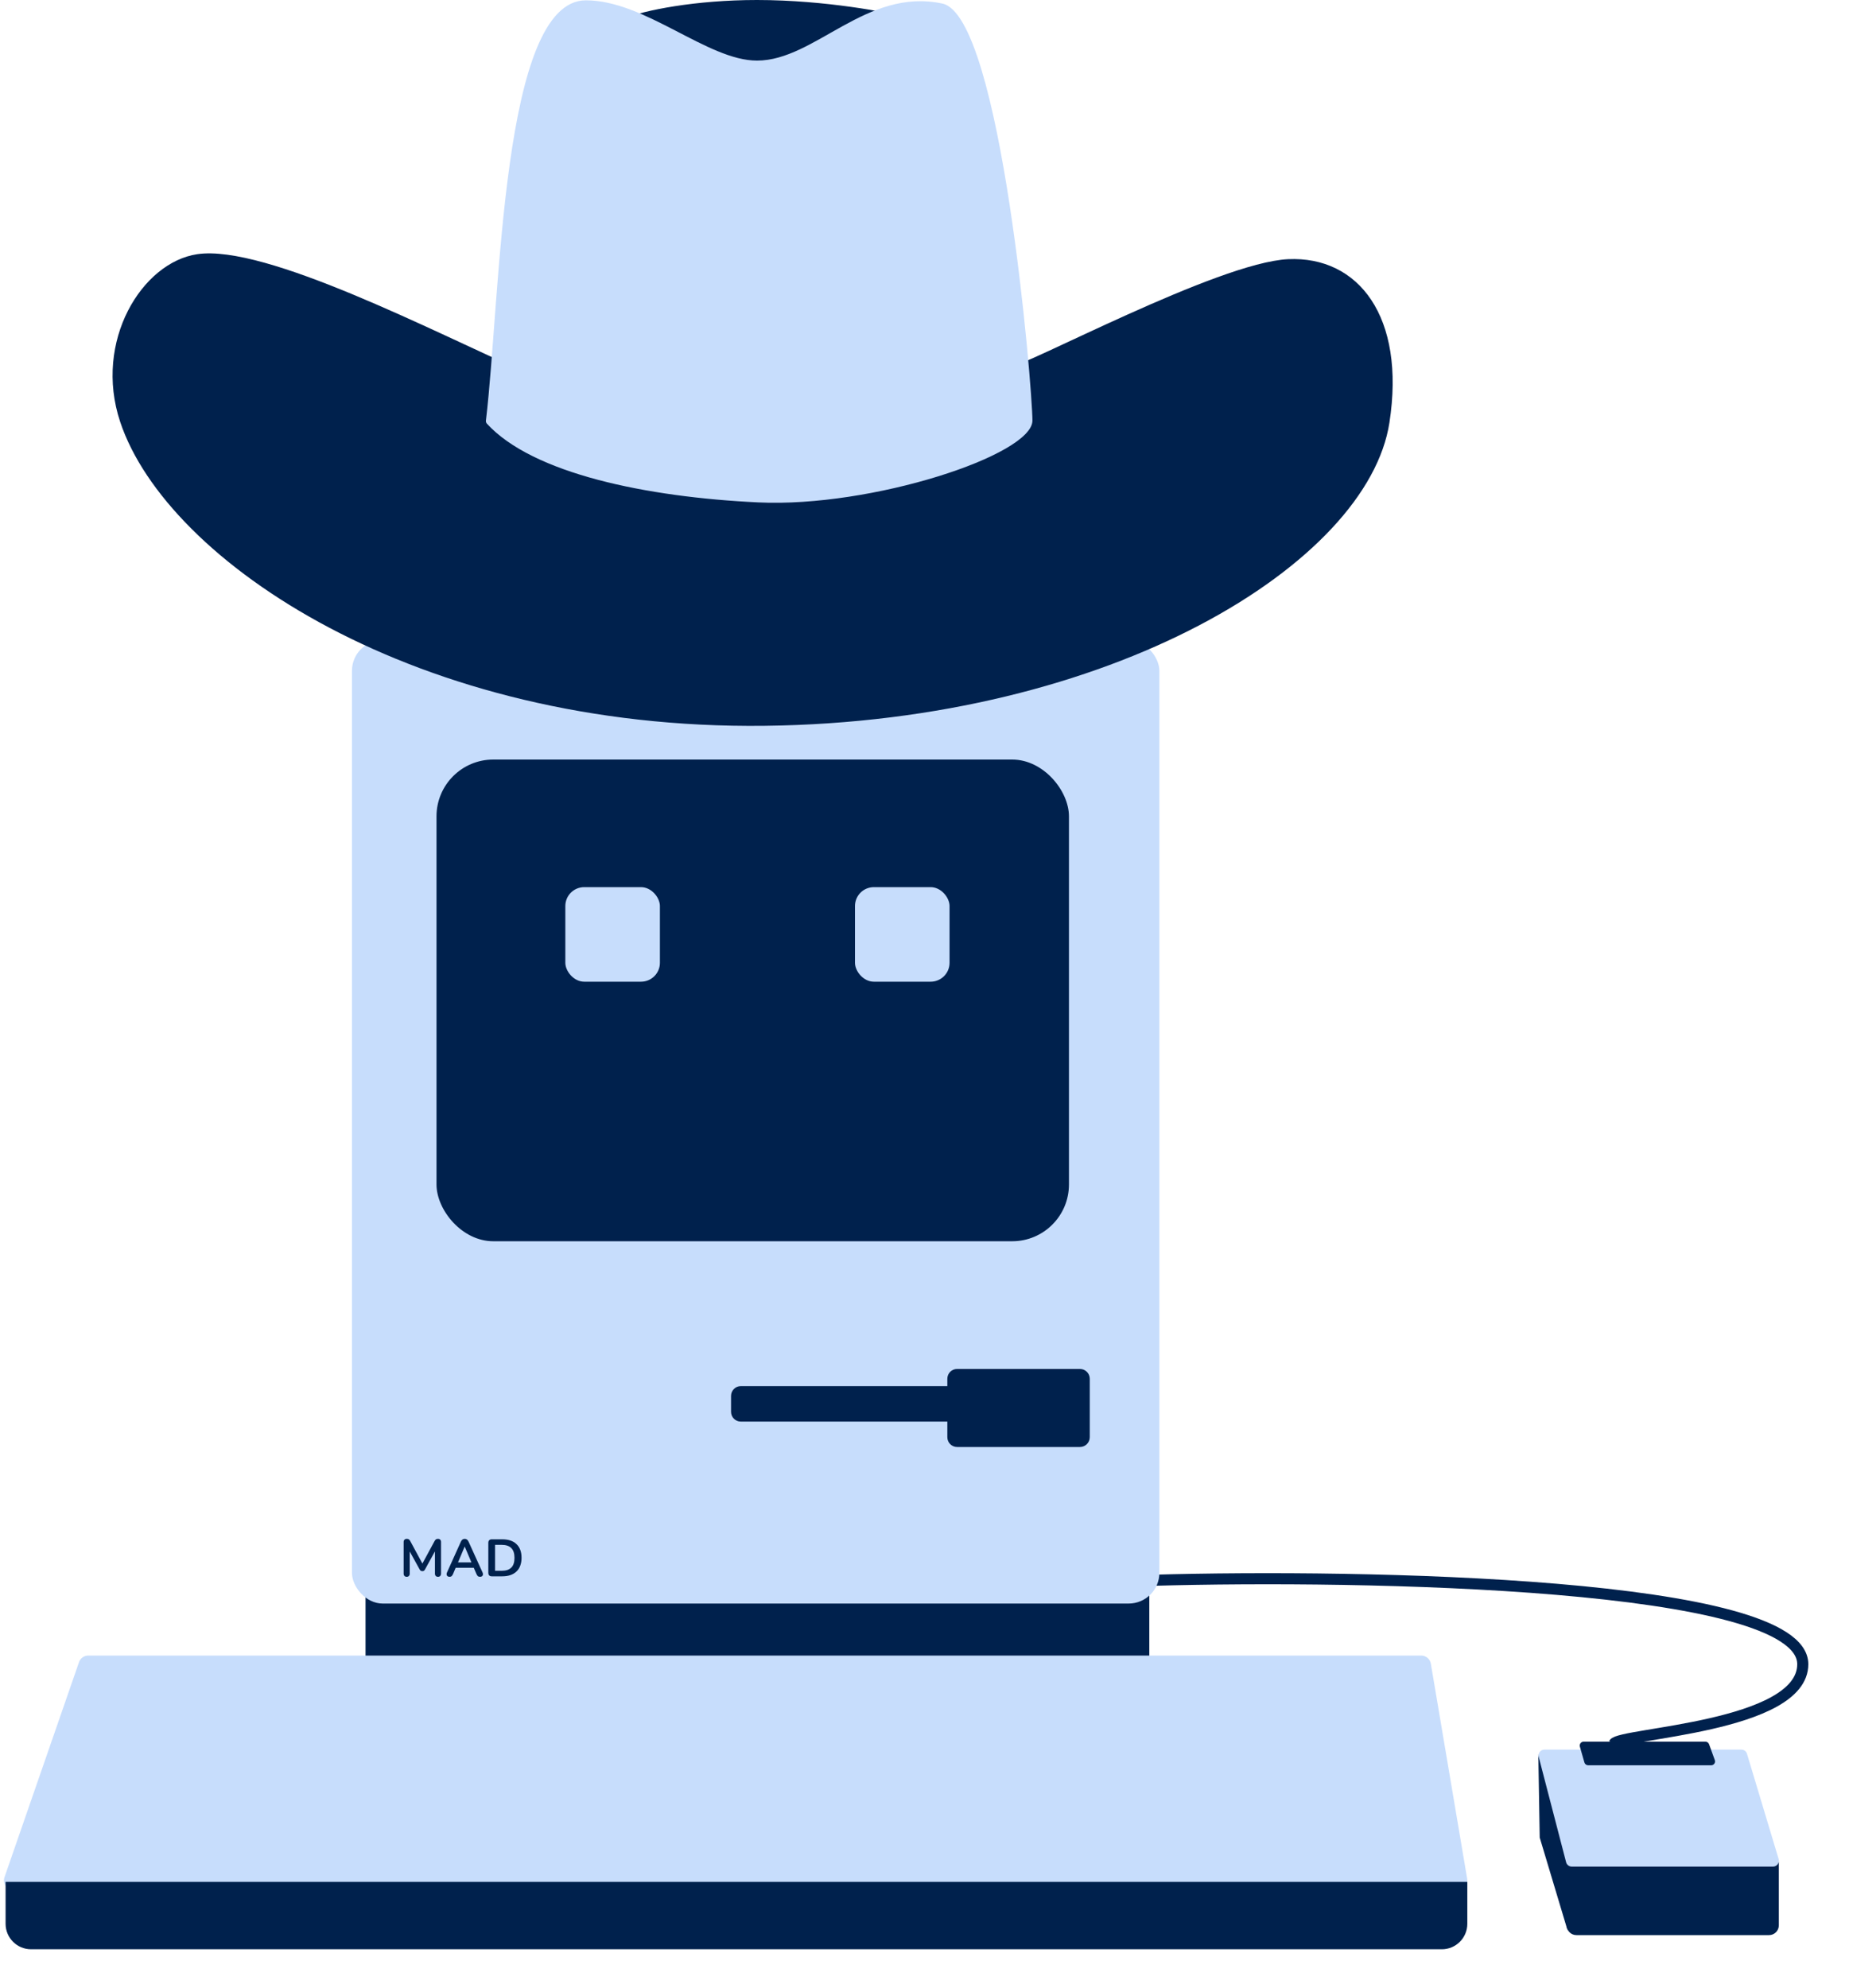
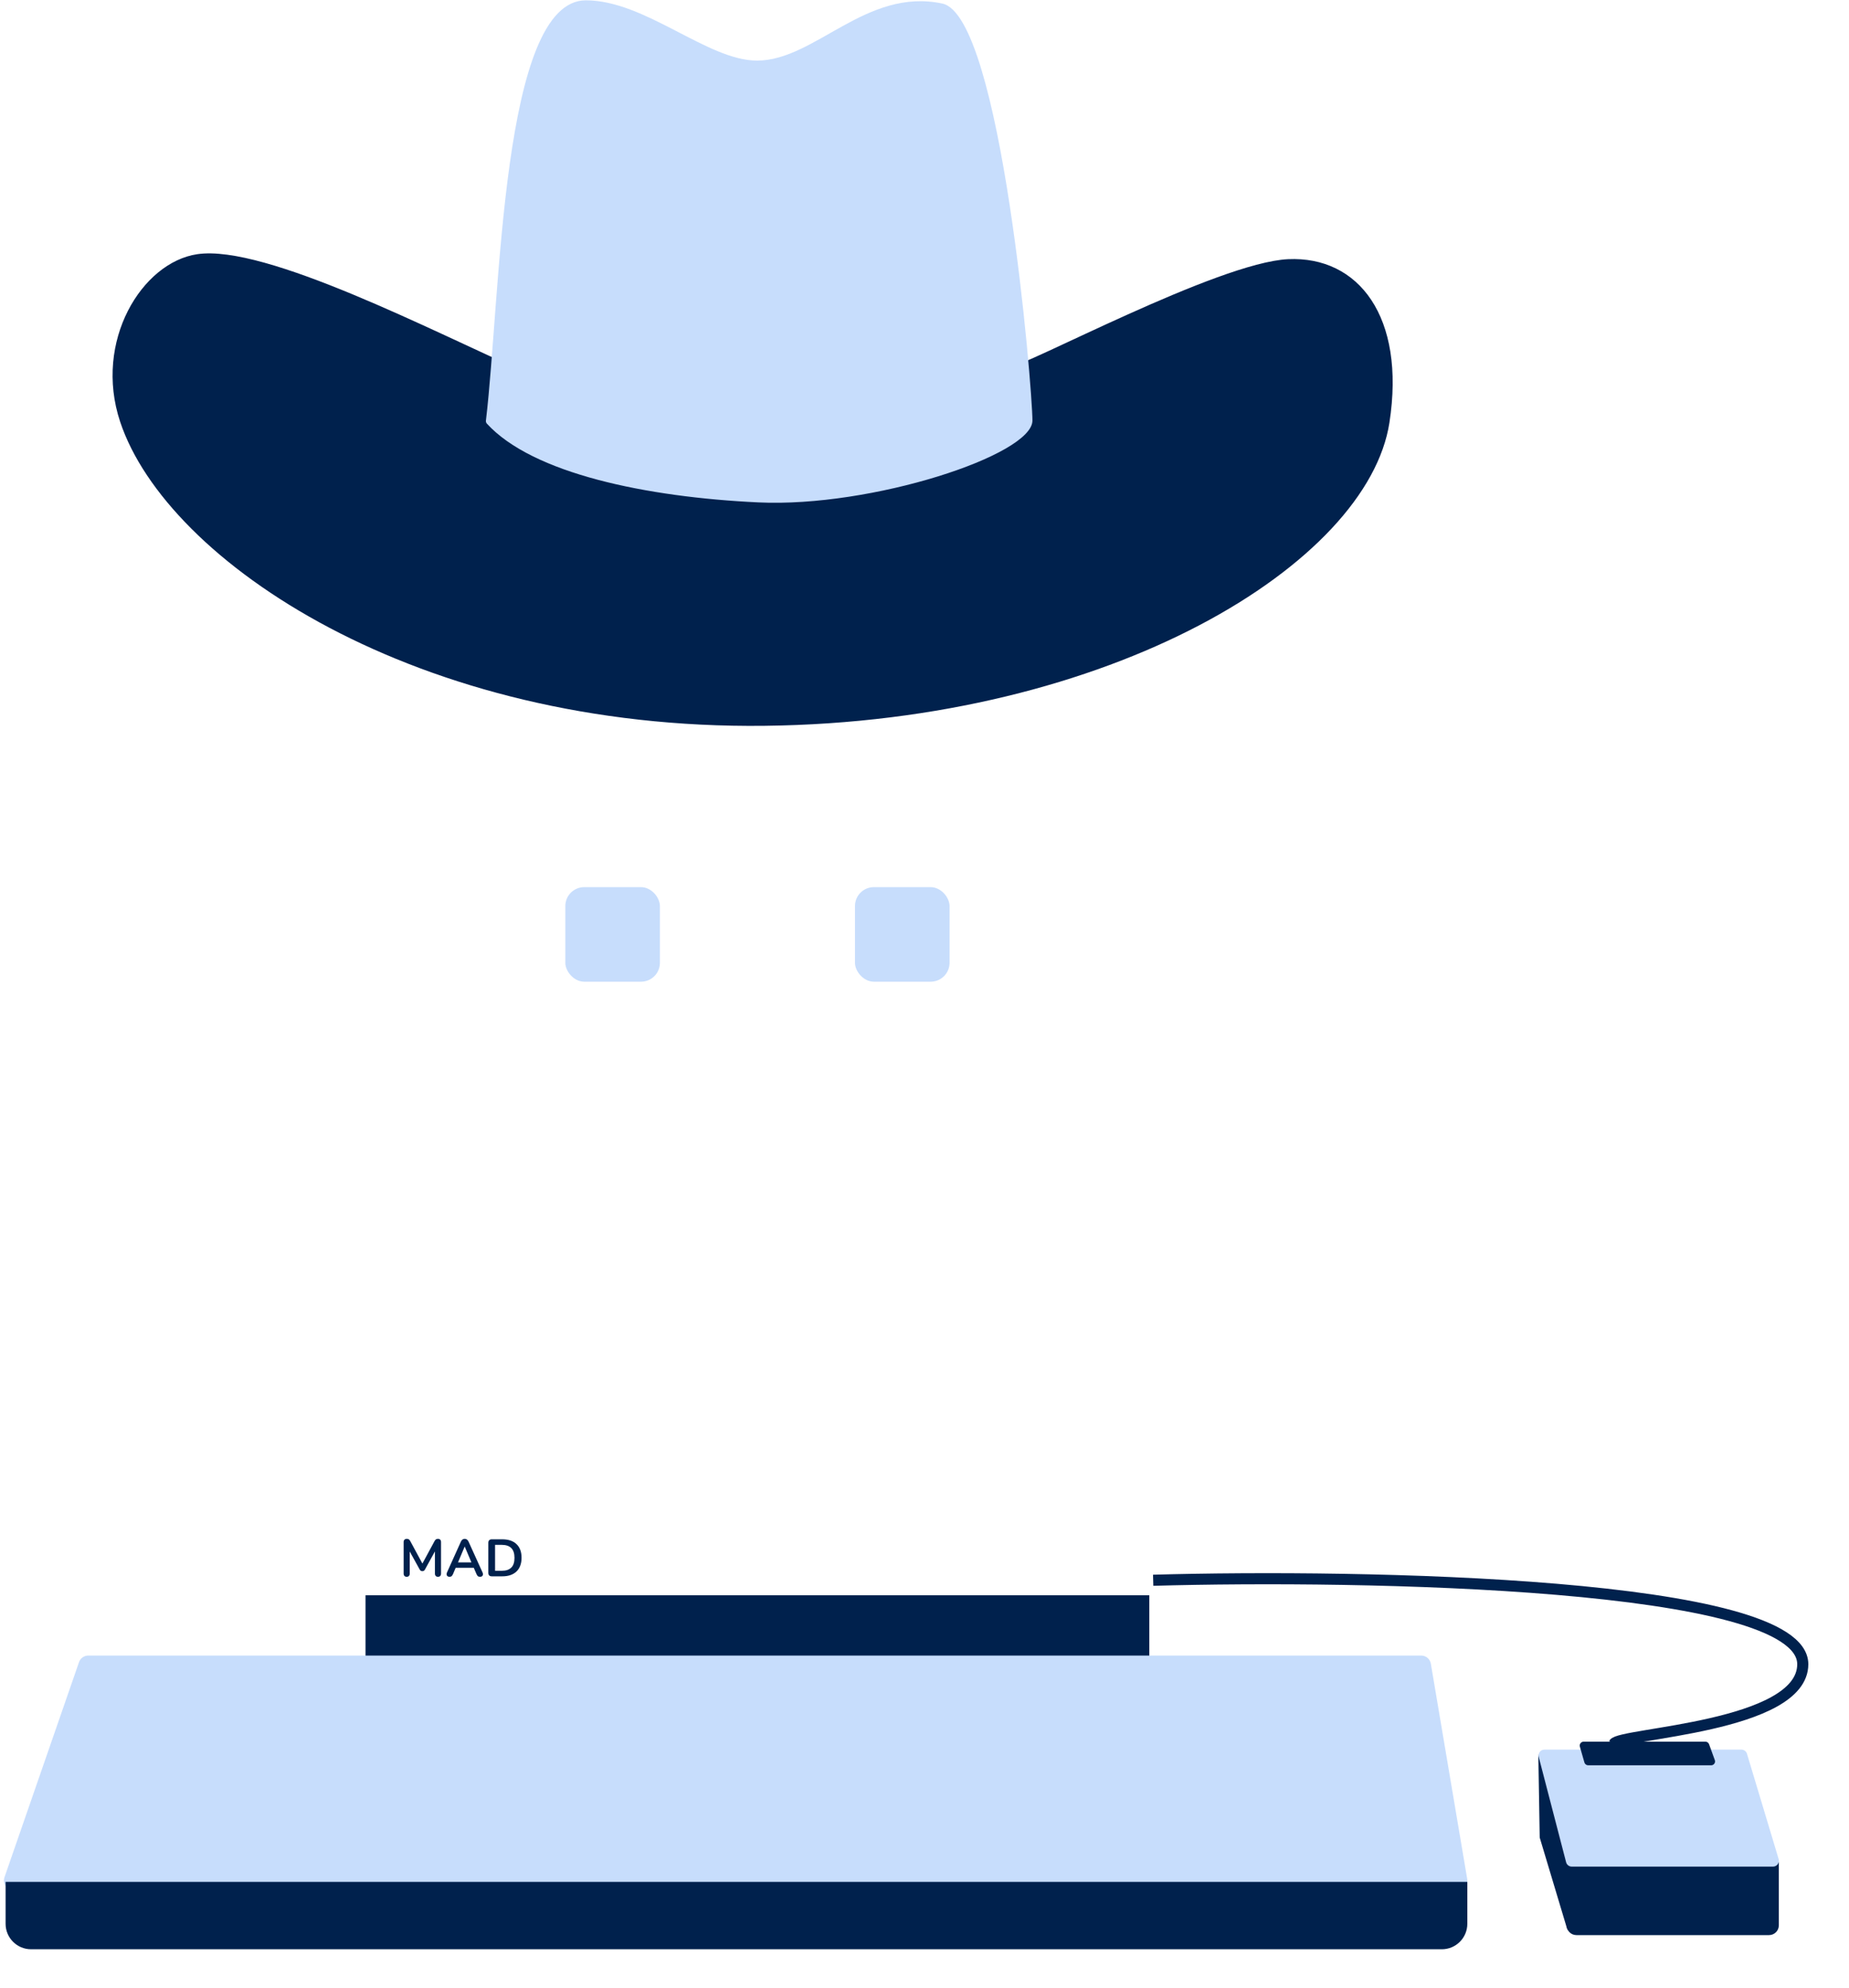
<svg xmlns="http://www.w3.org/2000/svg" width="40" height="43" viewBox="0 0 40 43" fill="none">
  <path d="M24.947 34.187C29.482 34.059 39 34.232 39 36.003C39 37.372 35.044 37.492 34.914 37.723" stroke="#00214D" stroke-width="0.24" />
  <path d="M33.309 39.753L33.279 37.951L34.002 40.4L33.912 41.762L33.309 39.753Z" fill="#00214D" />
  <rect x="7.908" y="34.512" width="16.955" height="1.47" fill="#00214D" />
-   <rect x="7.614" y="13.849" width="17.467" height="20.842" rx="0.664" fill="#C7DDFC" />
  <path d="M8.798 34.112C8.777 34.112 8.761 34.106 8.749 34.093C8.738 34.081 8.732 34.065 8.732 34.043V33.36C8.732 33.338 8.738 33.321 8.75 33.31C8.762 33.298 8.779 33.291 8.8 33.291C8.819 33.291 8.834 33.295 8.845 33.303C8.856 33.31 8.866 33.322 8.875 33.339L9.156 33.859H9.12L9.401 33.339C9.41 33.322 9.42 33.31 9.431 33.303C9.441 33.295 9.456 33.291 9.475 33.291C9.496 33.291 9.512 33.298 9.524 33.31C9.535 33.321 9.541 33.338 9.541 33.36V34.043C9.541 34.065 9.535 34.081 9.524 34.093C9.513 34.106 9.497 34.112 9.475 34.112C9.454 34.112 9.437 34.106 9.426 34.093C9.415 34.081 9.409 34.065 9.409 34.043V33.517H9.434L9.195 33.952C9.188 33.965 9.18 33.975 9.171 33.981C9.163 33.987 9.152 33.99 9.137 33.99C9.123 33.99 9.111 33.987 9.102 33.981C9.093 33.974 9.085 33.965 9.078 33.952L8.837 33.516H8.864V34.043C8.864 34.065 8.858 34.081 8.847 34.093C8.836 34.106 8.82 34.112 8.798 34.112ZM9.725 34.112C9.707 34.112 9.692 34.108 9.681 34.099C9.67 34.091 9.664 34.08 9.662 34.066C9.659 34.052 9.662 34.036 9.67 34.018L9.97 33.353C9.98 33.331 9.992 33.315 10.005 33.306C10.02 33.296 10.036 33.291 10.054 33.291C10.072 33.291 10.087 33.296 10.101 33.306C10.115 33.315 10.127 33.331 10.137 33.353L10.439 34.018C10.447 34.036 10.45 34.052 10.448 34.066C10.445 34.081 10.439 34.092 10.428 34.1C10.418 34.108 10.404 34.112 10.386 34.112C10.365 34.112 10.348 34.107 10.336 34.097C10.325 34.086 10.315 34.07 10.306 34.049L10.232 33.877L10.293 33.917H9.813L9.874 33.877L9.802 34.049C9.792 34.071 9.782 34.087 9.771 34.097C9.76 34.107 9.745 34.112 9.725 34.112ZM10.052 33.459L9.893 33.837L9.863 33.801H10.243L10.214 33.837L10.054 33.459H10.052ZM10.641 34.102C10.616 34.102 10.597 34.096 10.583 34.083C10.57 34.07 10.564 34.05 10.564 34.025V33.378C10.564 33.353 10.57 33.334 10.583 33.321C10.597 33.307 10.616 33.301 10.641 33.301H10.862C10.996 33.301 11.1 33.335 11.172 33.404C11.246 33.473 11.283 33.572 11.283 33.701C11.283 33.766 11.273 33.823 11.254 33.873C11.236 33.922 11.209 33.964 11.172 33.998C11.137 34.032 11.093 34.058 11.04 34.076C10.989 34.094 10.929 34.102 10.862 34.102H10.641ZM10.71 33.982H10.853C10.9 33.982 10.94 33.976 10.975 33.965C11.009 33.953 11.038 33.935 11.061 33.913C11.085 33.889 11.102 33.86 11.113 33.825C11.125 33.789 11.13 33.748 11.13 33.701C11.13 33.607 11.107 33.537 11.061 33.491C11.015 33.444 10.945 33.421 10.853 33.421H10.71V33.982Z" fill="#00214D" />
-   <rect x="9.443" y="16.432" width="13.682" height="10.421" rx="1.228" fill="#00214D" />
-   <path fill-rule="evenodd" clip-rule="evenodd" d="M20.705 29.616C20.588 29.616 20.494 29.711 20.494 29.828V29.987H16.026C15.909 29.987 15.815 30.082 15.815 30.199V30.543C15.815 30.66 15.909 30.754 16.026 30.754H20.494V31.092C20.494 31.209 20.588 31.304 20.705 31.304H23.363C23.48 31.304 23.575 31.209 23.575 31.092V29.828C23.575 29.711 23.48 29.616 23.363 29.616H20.705Z" fill="#00214D" />
  <path d="M0.097 40.612L1.709 35.959C1.738 35.874 1.819 35.816 1.909 35.816H30.746C30.849 35.816 30.937 35.891 30.954 35.993L31.74 40.646C31.762 40.775 31.662 40.893 31.531 40.893H0.297C0.152 40.893 0.05 40.749 0.097 40.612Z" fill="#C7DDFC" />
  <path d="M0.121 40.712H31.743V41.619C31.743 41.923 31.496 42.17 31.192 42.17H0.672C0.368 42.17 0.121 41.923 0.121 41.619V40.712Z" fill="#00214D" />
  <path d="M33.892 40.278H38.482V41.652C38.482 41.769 38.387 41.864 38.27 41.864H34.103C33.986 41.864 33.892 41.769 33.892 41.652V40.278Z" fill="#00214D" />
  <path d="M33.88 40.287L33.288 38.01C33.267 37.929 33.327 37.851 33.41 37.851H37.672C37.728 37.851 37.777 37.887 37.793 37.941L38.478 40.219C38.502 40.3 38.441 40.382 38.356 40.382H34.003C33.945 40.382 33.894 40.343 33.88 40.287Z" fill="#C7DDFC" />
  <path d="M34.276 38.129L34.178 37.787C34.162 37.733 34.203 37.679 34.259 37.679H36.894C36.929 37.679 36.961 37.701 36.973 37.735L37.097 38.077C37.117 38.132 37.077 38.19 37.018 38.19H34.357C34.32 38.19 34.286 38.165 34.276 38.129Z" fill="#00214D" />
  <path d="M4.268 5.499C5.745 5.281 9.382 7.18 11.428 8.082C14.815 8.058 21.552 7.947 21.817 7.947C22.15 7.947 26.344 5.678 27.866 5.607C29.387 5.537 30.412 6.85 30.058 9.143C29.592 12.173 24.068 15.613 16.543 15.702C9.018 15.792 3.603 12.148 2.599 9.124C2.02 7.38 3.072 5.675 4.268 5.499Z" fill="#00214D" />
-   <path d="M16.376 0C15.039 0 13.925 0.224 13.492 0.403L16.235 1.956C17.405 1.445 19.698 0.408 19.508 0.352C19.272 0.281 17.87 0 16.376 0Z" fill="#00214D" />
  <path d="M12.675 0.007C10.845 0.007 10.834 6.406 10.512 9.1C10.509 9.124 10.517 9.147 10.533 9.165C11.522 10.245 13.981 10.755 16.409 10.869C18.858 10.984 22.335 9.845 22.335 9.098C22.335 8.408 21.669 0.351 20.386 0.077C18.736 -0.274 17.631 1.311 16.377 1.311C15.303 1.311 13.96 0.007 12.675 0.007Z" fill="#C7DDFC" />
  <rect x="12.23" y="19.192" width="2.046" height="2.046" rx="0.409" fill="#C7DDFC" />
  <rect x="18.496" y="19.192" width="2.046" height="2.046" rx="0.409" fill="#C7DDFC" />
</svg>